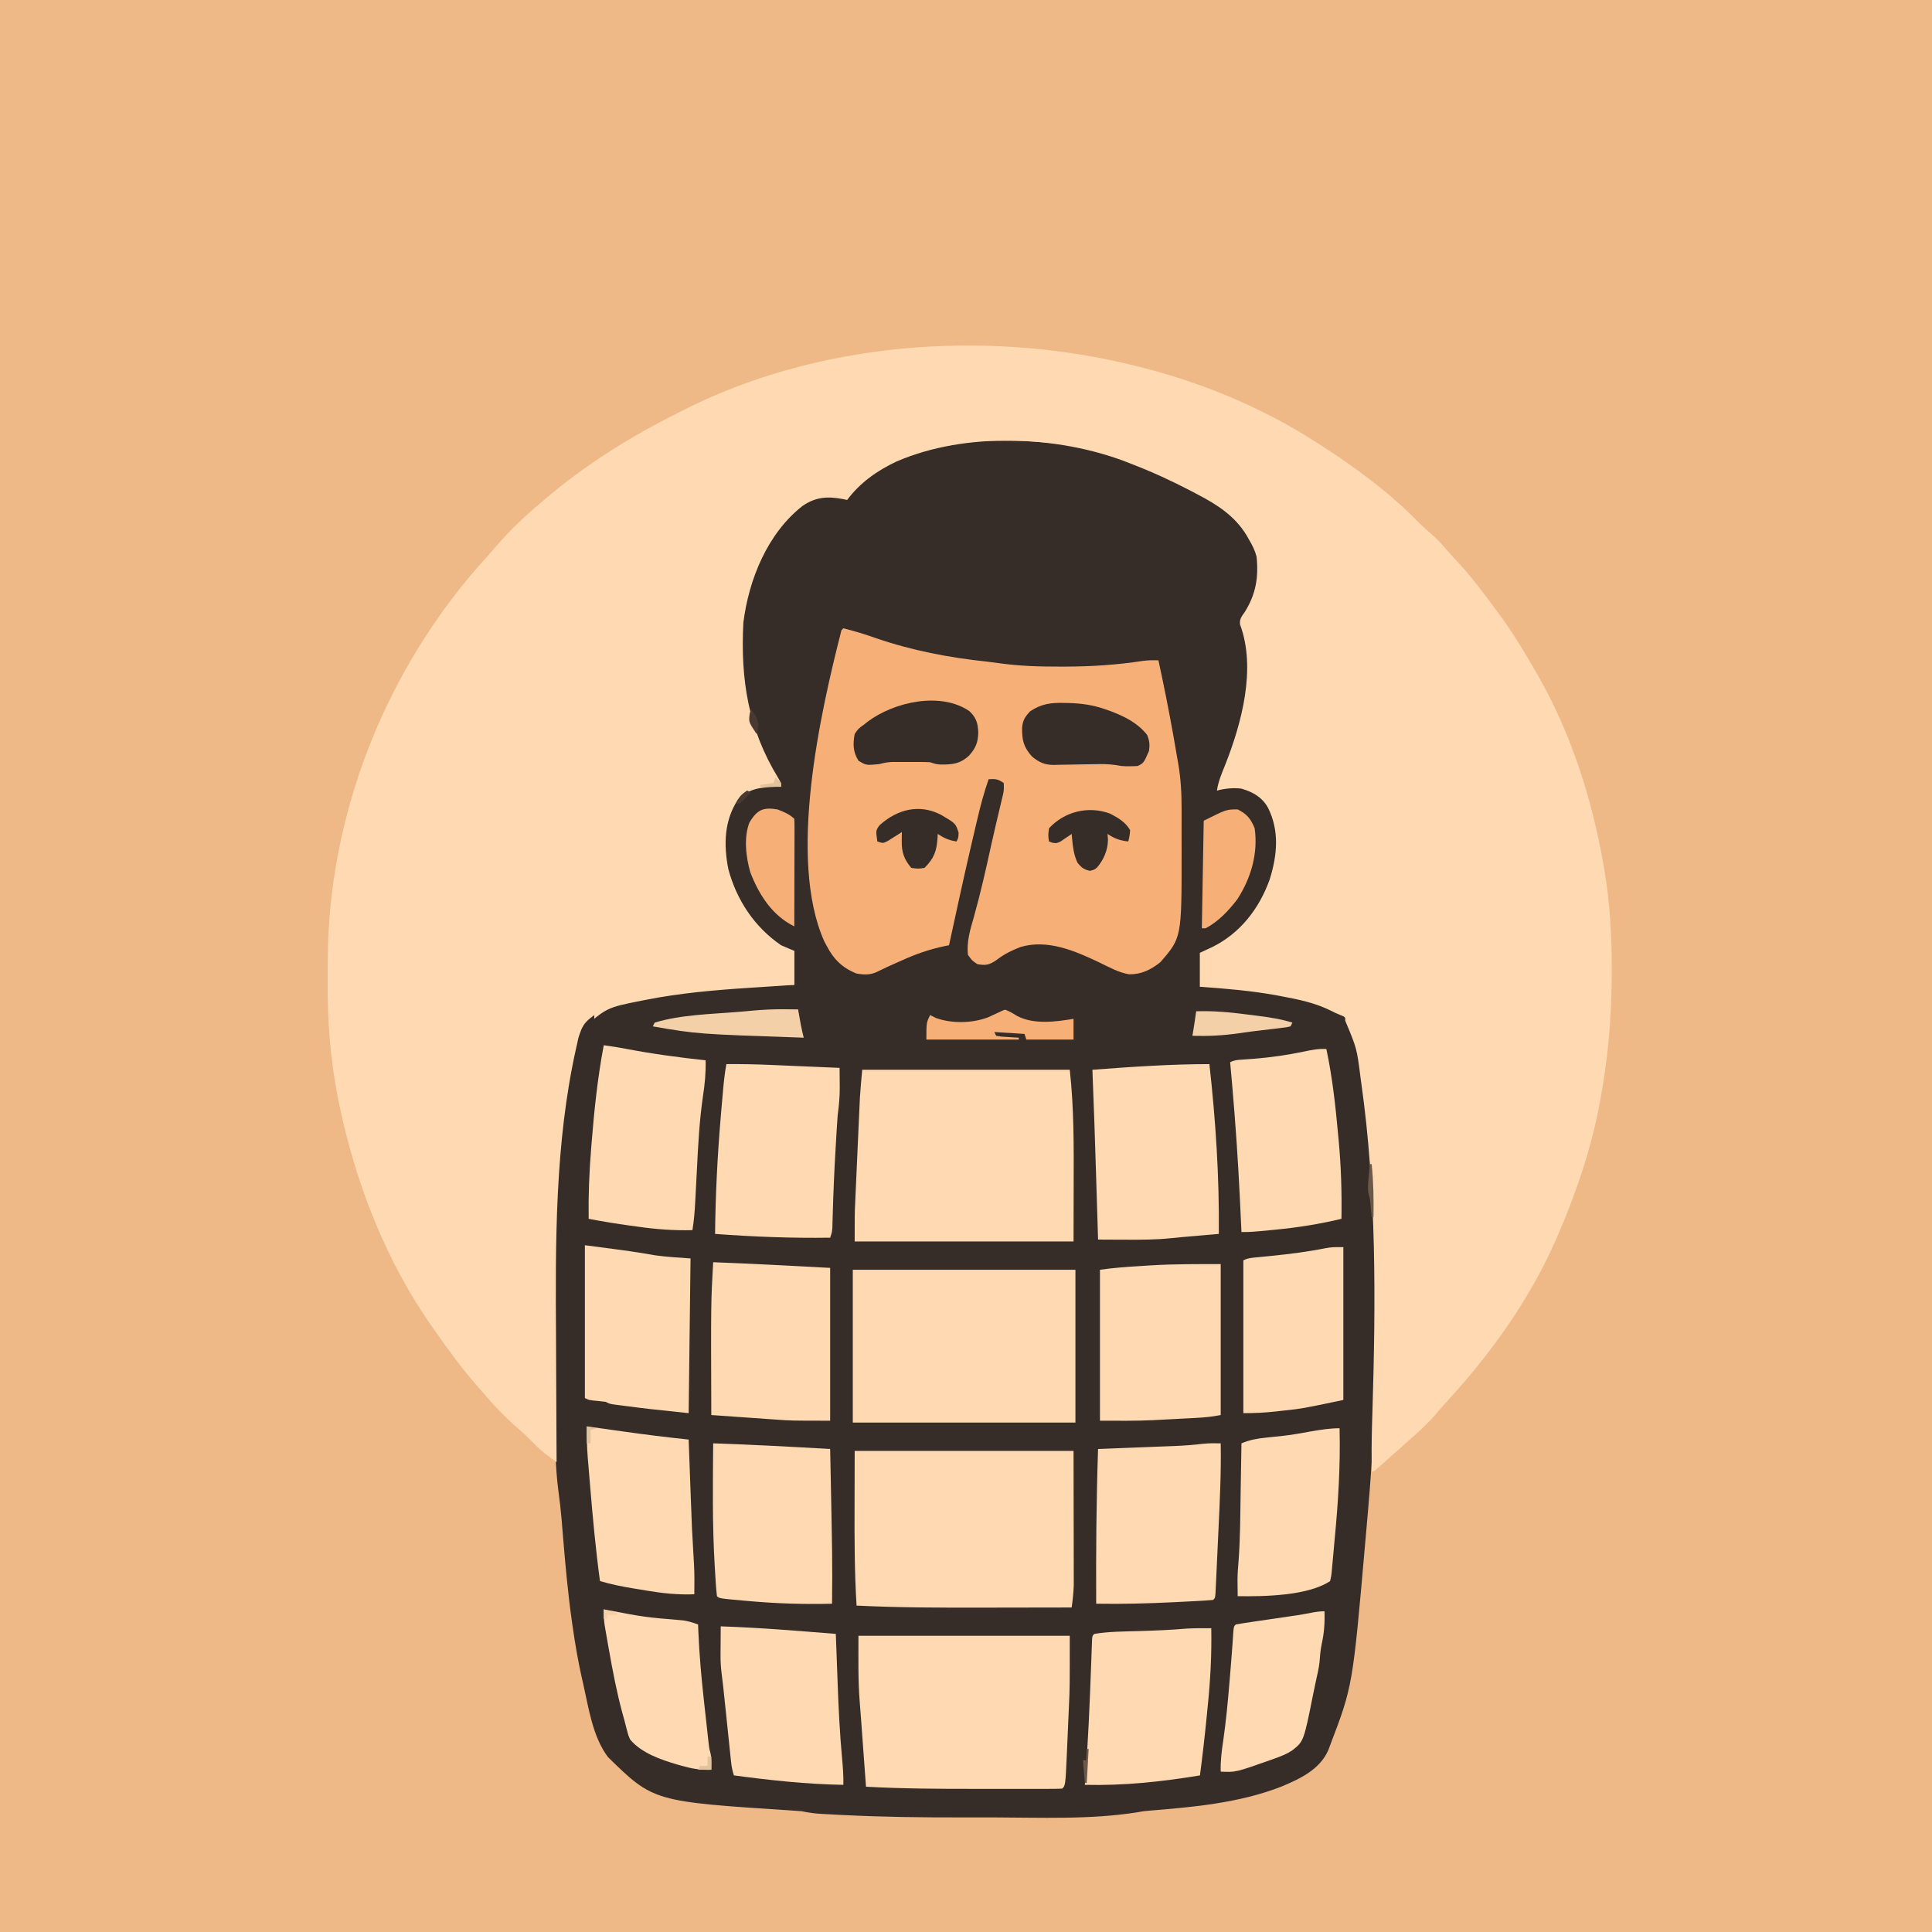
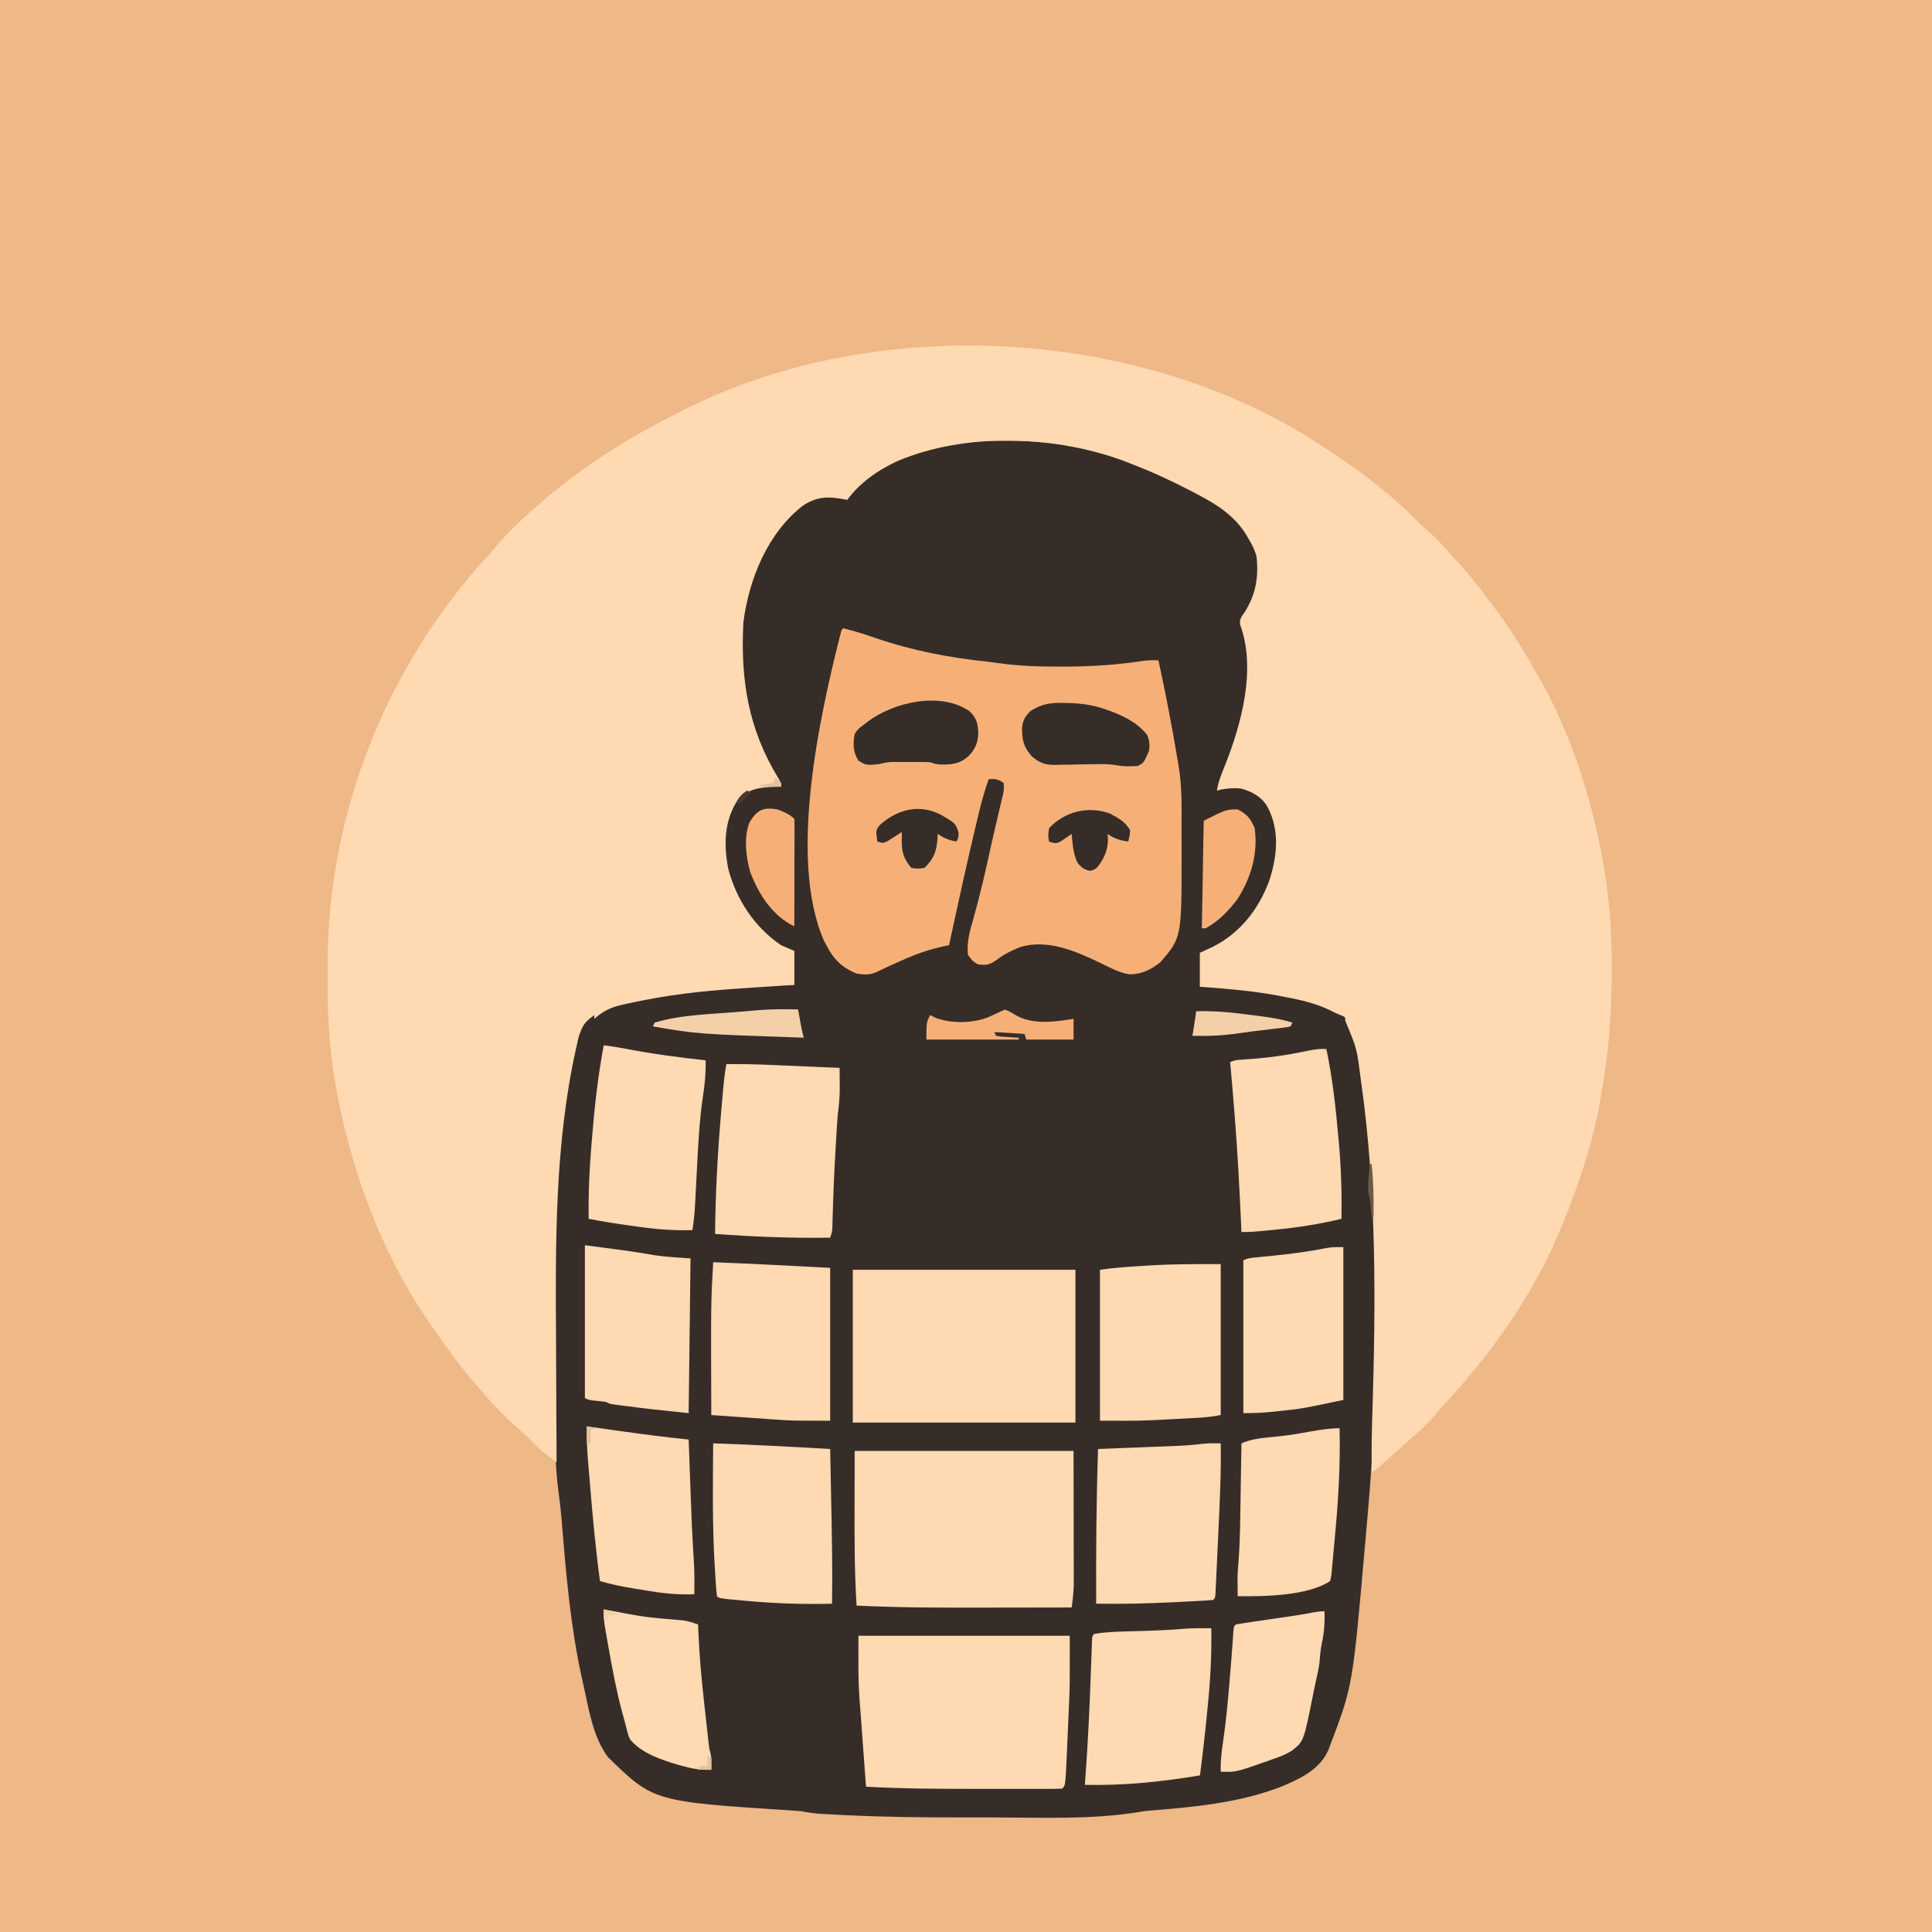
<svg xmlns="http://www.w3.org/2000/svg" version="1.1" width="1024" height="1024">
  <path d="M0 0 C337.92 0 675.84 0 1024 0 C1024 337.92 1024 675.84 1024 1024 C686.08 1024 348.16 1024 0 1024 C0 686.08 0 348.16 0 0 Z " fill="#EEB887" transform="translate(0,0)" />
  <path d="M0 0 C0.803 0.001 1.606 0.002 2.433 0.004 C42.862 0.168 93.068 12.575 122.977 41.793 C131.077 50.993 134.76 59.453 134.566 71.703 C133.938 79.001 131.901 85.452 127.312 91.188 C125.445 93.961 125.216 95.079 125.602 98.461 C126.029 100.304 126.458 102.146 126.913 103.983 C130.652 119.76 128.186 135.893 124.25 151.375 C124.063 152.117 123.876 152.86 123.683 153.625 C120.838 164.612 116.766 174.977 112.25 185.375 C112.998 185.053 113.745 184.73 114.516 184.398 C119.939 182.368 124.602 182.869 129.875 184.938 C136.426 188.185 139.814 192.776 142.625 199.438 C147.281 213.778 143.273 228.396 137.062 241.625 C130.108 254.734 119.725 266.633 105.25 271.375 C104.59 271.375 103.93 271.375 103.25 271.375 C103.25 277.315 103.25 283.255 103.25 289.375 C105.632 289.313 105.632 289.313 108.062 289.25 C128.88 289.299 152.103 291.981 171.25 300.375 C172.571 300.909 172.571 300.909 173.918 301.453 C179.406 303.996 181.759 307.032 184.277 312.484 C202.394 366.325 196.642 433.685 196.25 489.375 C196.244 490.34 196.238 491.305 196.231 492.3 C196.033 520.55 194.02 548.572 191.49 576.703 C191.273 579.117 191.061 581.532 190.851 583.948 C184.197 660.092 184.197 660.092 172.25 691.375 C171.796 692.601 171.796 692.601 171.332 693.852 C166.853 704.295 156.207 709.215 146.25 713.375 C124.046 721.983 99.913 724.171 76.364 726.065 C73.291 726.333 73.291 726.333 70.439 726.861 C45.146 730.935 18.515 729.692 -7.003 729.636 C-12.184 729.624 -17.365 729.631 -22.546 729.643 C-43.377 729.682 -64.161 729.452 -84.969 728.422 C-85.846 728.379 -86.724 728.336 -87.628 728.291 C-90.085 728.168 -92.542 728.037 -94.998 727.901 C-96.073 727.845 -96.073 727.845 -97.17 727.787 C-100.782 727.574 -104.219 727.157 -107.75 726.375 C-109.501 726.214 -111.256 726.084 -113.012 725.98 C-186.398 721.242 -186.398 721.242 -210.5 697.688 C-218.726 686.766 -220.78 671.373 -223.75 658.375 C-224.001 657.276 -224.252 656.178 -224.511 655.046 C-226.439 646.351 -227.928 637.627 -229.188 628.812 C-229.293 628.086 -229.398 627.359 -229.506 626.611 C-231.722 611.131 -233.128 595.59 -234.406 580.008 C-234.556 578.189 -234.706 576.37 -234.855 574.551 C-234.928 573.666 -235 572.781 -235.075 571.87 C-235.509 566.712 -236.091 561.608 -236.801 556.48 C-237.609 550.275 -238.036 544.118 -238.294 537.867 C-238.337 536.864 -238.379 535.862 -238.422 534.829 C-238.859 523.688 -238.95 512.551 -238.988 501.402 C-238.993 500.307 -238.998 499.211 -239.003 498.082 C-239.039 489.826 -239.055 481.569 -239.062 473.312 C-239.064 472.103 -239.065 470.893 -239.066 469.647 C-239.095 434.074 -238.946 398.746 -234.75 363.375 C-234.651 362.512 -234.552 361.648 -234.45 360.758 C-229.071 313.864 -229.071 313.864 -221.188 306.062 C-219.082 304.617 -219.082 304.617 -216.75 303.375 C-215.908 302.924 -215.066 302.473 -214.199 302.008 C-192.533 291.879 -164.218 290.29 -140.598 289.551 C-137.291 289.4 -134.092 289.032 -130.814 288.591 C-127.13 288.205 -123.45 288.271 -119.75 288.312 C-117.11 288.333 -114.47 288.354 -111.75 288.375 C-111.75 282.435 -111.75 276.495 -111.75 270.375 C-113.4 270.045 -115.05 269.715 -116.75 269.375 C-132.525 259.627 -143.449 244.503 -147.75 226.375 C-149.911 215.476 -150.206 204.282 -144.75 194.375 C-144.173 193.282 -143.595 192.189 -143 191.062 C-139.96 187.432 -137.266 184.96 -132.75 183.375 C-128.05 182.976 -123.453 183.078 -118.75 183.375 C-119.33 182.394 -119.91 181.413 -120.508 180.402 C-132.44 159.915 -140.142 138.56 -140.066 114.642 C-140.063 112.575 -140.086 110.51 -140.111 108.443 C-140.154 99.45 -139.019 91.101 -136.75 82.375 C-136.46 81.257 -136.17 80.14 -135.871 78.988 C-130.997 60.975 -120.439 41.525 -104.375 31.312 C-98.674 28.402 -92.233 28.353 -86.141 30.141 C-84.957 30.257 -84.957 30.257 -83.75 30.375 C-81.841 28.82 -81.841 28.82 -80.25 26.5 C-65.58 8.835 -41.75 2.928 -19.848 0.562 C-13.249 -0.027 -6.621 -0.019 0 0 Z " fill="#362D29" transform="translate(532.75,233.625)" />
  <path d="M0 0 C1.037 0.246 2.074 0.492 3.143 0.745 C36.883 8.909 69.705 22.243 99 41 C99.716 41.456 100.432 41.911 101.17 42.38 C120.06 54.473 138.574 68.041 154.207 84.207 C156.081 86.081 158.042 87.787 160.062 89.5 C163.398 92.376 166.268 95.441 169.109 98.801 C171.213 101.248 173.417 103.584 175.625 105.938 C182.267 113.225 188.123 121.092 194 129 C194.449 129.597 194.898 130.194 195.36 130.809 C203.043 141.049 209.615 151.913 216 163 C216.379 163.656 216.758 164.312 217.148 164.987 C234.738 195.752 245.717 230.168 251.812 264.938 C252.007 266.048 252.202 267.159 252.403 268.303 C255.324 285.965 256.351 303.431 256.25 321.312 C256.245 322.792 256.245 322.792 256.241 324.302 C256.157 346.976 254.22 368.707 250 391 C249.853 391.781 249.707 392.562 249.556 393.367 C245.061 416.701 237.399 439.22 228 461 C227.49 462.186 227.49 462.186 226.97 463.396 C212.823 495.84 192.127 524.593 168.258 550.52 C166.326 552.642 164.47 554.803 162.625 557 C157.879 562.463 152.391 567.191 147 572 C146.178 572.737 145.355 573.475 144.508 574.234 C142.346 576.165 140.174 578.083 138 580 C137.242 580.675 136.484 581.351 135.703 582.047 C134.976 582.691 134.249 583.336 133.5 584 C132.525 584.866 132.525 584.866 131.531 585.75 C130 587 130 587 129 587 C128.952 578.527 128.955 570.063 129.219 561.594 C129.241 560.876 129.263 560.159 129.286 559.419 C129.333 557.907 129.381 556.395 129.428 554.883 C131.183 496.961 131.623 438.491 123.5 381 C123.398 380.275 123.297 379.549 123.192 378.802 C121.179 362.724 121.179 362.724 115 348 C115 347.34 115 346.68 115 346 C114.272 345.719 113.543 345.438 112.793 345.148 C110 344 110 344 107.738 342.852 C99.196 338.532 90.335 336.744 81 335 C79.87 334.787 79.87 334.787 78.718 334.57 C65.232 332.096 51.664 330.99 38 330 C38 324.06 38 318.12 38 312 C40.124 311.01 42.249 310.02 44.438 309 C59.342 301.663 69.451 288.602 75 273 C78.996 260.235 80.201 247.219 74 235 C70.836 229.428 66.007 226.755 60 225 C55.578 224.438 51.318 224.92 47 226 C47.711 221.215 49.505 217.013 51.312 212.562 C60.055 190.464 67.954 161.421 59.262 138.012 C58.878 135.062 60.095 133.794 61.75 131.375 C67.617 122.015 69.152 113.025 68 102 C67.107 98.669 65.777 95.944 64 93 C63.576 92.252 63.152 91.505 62.715 90.734 C56.426 80.434 47.256 74.546 36.75 69.062 C35.608 68.459 34.467 67.856 33.29 67.234 C23.081 61.91 12.741 57.145 2 53 C1.173 52.674 0.346 52.348 -0.506 52.013 C-37.16 37.813 -86.081 35.767 -122.715 51.562 C-133.04 56.406 -142.148 62.786 -149 72 C-150.077 71.766 -150.077 71.766 -151.176 71.527 C-159.402 69.991 -165.56 70.332 -172.594 75.117 C-191.188 89.666 -201.102 114 -204 137 C-205.557 167.185 -201.466 193.295 -185.469 219.445 C-184 222 -184 222 -184 224 C-184.906 224.003 -185.812 224.005 -186.746 224.008 C-194.877 224.266 -201.221 224.878 -207 231 C-214.216 242.041 -214.474 254.829 -212 267.5 C-207.649 284.001 -198.107 298.35 -184 308 C-180.535 309.485 -180.535 309.485 -177 311 C-177 316.94 -177 322.88 -177 329 C-178.239 329.08 -179.477 329.161 -180.753 329.244 C-185.439 329.549 -190.125 329.86 -194.81 330.172 C-196.821 330.305 -198.832 330.437 -200.843 330.567 C-219.392 331.771 -237.752 333.358 -256 337 C-256.726 337.142 -257.453 337.283 -258.201 337.429 C-276.448 341.057 -276.448 341.057 -290 353 C-291.36 356.564 -291.36 356.564 -292.156 360.43 C-292.317 361.13 -292.478 361.829 -292.643 362.551 C-303.919 412.954 -303.628 465.733 -303.288 517.117 C-303.242 524.223 -303.221 531.329 -303.201 538.435 C-303.16 552.957 -303.091 567.479 -303 582 C-304.288 581.045 -305.574 580.088 -306.859 579.131 C-307.576 578.598 -308.292 578.065 -309.03 577.517 C-311.203 575.844 -313.115 574.053 -315 572.062 C-317.556 569.432 -320.15 566.947 -322.938 564.562 C-330.229 558.272 -336.766 551.324 -343 544 C-343.799 543.09 -344.598 542.18 -345.422 541.242 C-353.242 532.271 -360.174 522.741 -367 513 C-367.442 512.379 -367.884 511.759 -368.339 511.119 C-393.295 476 -409.623 434.055 -418.25 392.062 C-418.484 390.934 -418.719 389.806 -418.96 388.644 C-422.917 368.395 -424.483 348.274 -424.336 327.659 C-424.312 324.106 -424.316 320.553 -424.322 317 C-424.23 238.154 -393.15 160.49 -340.109 102.328 C-338.243 100.268 -336.429 98.176 -334.625 96.062 C-327.693 88.117 -320.064 80.785 -312 74 C-310.766 72.933 -310.766 72.933 -309.508 71.844 C-287.891 53.4 -264.357 38.705 -239 26 C-238.277 25.629 -237.554 25.258 -236.809 24.876 C-165.712 -11.552 -77.084 -18.427 0 0 Z " fill="#FED9B2" transform="translate(598,193)" />
  <path d="M0 0 C5.876 1.503 11.604 3.2 17.312 5.25 C36.18 11.757 56.278 15.605 76.085 17.668 C78.234 17.913 80.378 18.198 82.519 18.506 C93.354 20.031 104.003 20.353 114.938 20.312 C116.276 20.312 116.276 20.312 117.642 20.312 C131.566 20.295 145.045 19.403 158.822 17.281 C161.561 16.928 164.243 16.89 167 17 C169.776 29.858 172.379 42.737 174.688 55.688 C174.889 56.819 175.091 57.95 175.3 59.116 C175.88 62.409 176.454 65.701 177 69 C177.167 69.933 177.333 70.866 177.505 71.827 C178.853 79.788 179.294 87.477 179.266 95.543 C179.268 96.791 179.269 98.04 179.271 99.326 C179.273 101.951 179.269 104.575 179.261 107.199 C179.25 111.16 179.261 115.12 179.273 119.08 C179.298 163.987 179.298 163.987 168 177 C163.022 180.96 157.998 183.485 151.498 183.397 C145.917 182.51 140.862 179.615 135.812 177.188 C122.985 171.045 108.212 164.645 93.828 168.949 C89.208 170.771 85.106 172.751 81.188 175.812 C77.362 178.438 75.545 178.842 71 178 C68.062 176 68.062 176 66 173 C65.337 165.952 67.169 159.918 69.125 153.188 C72.624 140.692 75.496 128.124 78.24 115.445 C79.805 108.353 81.486 101.287 83.172 94.223 C83.412 93.202 83.651 92.181 83.898 91.129 C84.218 89.784 84.218 89.784 84.544 88.412 C85.124 85.754 85.124 85.754 85 82 C81.772 79.848 80.716 79.799 77 80 C74.611 86.821 72.772 93.654 71.125 100.688 C70.734 102.338 70.734 102.338 70.336 104.021 C69.551 107.346 68.774 110.673 68 114 C67.786 114.92 67.572 115.84 67.351 116.788 C63.403 133.822 59.718 150.915 56 168 C54.802 168.237 54.802 168.237 53.58 168.478 C45.554 170.18 38.389 172.661 30.938 176.062 C29.43 176.732 29.43 176.732 27.893 177.416 C22.812 179.678 22.812 179.678 17.815 182.117 C14.274 183.84 10.819 183.661 7 183 C-0.676 179.964 -5.295 175.259 -9 168 C-9.584 166.904 -9.584 166.904 -10.18 165.785 C-29.567 122.129 -12.35 45.317 -1 1 C-0.67 0.67 -0.34 0.34 0 0 Z " fill="#F6B077" transform="translate(447,333)" />
-   <path d="M0 0 C36.3 0 72.6 0 110 0 C112.286 20.572 112.125 41.137 112.062 61.812 C112.042 71.444 112.021 81.076 112 91 C73.72 91 35.44 91 -4 91 C-4 76.372 -4 76.372 -3.74 70.548 C-3.655 68.591 -3.655 68.591 -3.568 66.594 C-3.505 65.216 -3.442 63.839 -3.379 62.461 C-3.314 61.004 -3.249 59.546 -3.184 58.089 C-3.049 55.059 -2.912 52.028 -2.773 48.998 C-2.597 45.145 -2.426 41.291 -2.256 37.437 C-2.123 34.436 -1.987 31.435 -1.851 28.434 C-1.787 27.014 -1.724 25.594 -1.661 24.174 C-1.573 22.18 -1.481 20.186 -1.389 18.193 C-1.338 17.066 -1.287 15.94 -1.234 14.779 C-0.928 9.845 -0.448 4.923 0 0 Z " fill="#FED9B2" transform="translate(457,567)" />
  <path d="M0 0 C38.28 0 76.56 0 116 0 C116.021 12.21 116.041 24.42 116.062 37 C116.072 40.843 116.081 44.685 116.09 48.645 C116.095 53.369 116.095 53.369 116.095 55.587 C116.097 57.123 116.1 58.658 116.106 60.194 C116.113 62.531 116.114 64.869 116.114 67.207 C116.116 68.522 116.118 69.836 116.12 71.191 C115.994 75.202 115.557 79.029 115 83 C104.271 83.023 93.541 83.041 82.812 83.052 C77.826 83.057 72.841 83.064 67.855 83.075 C45.547 83.126 23.287 83.088 1 82 C-0.097 64.392 -0.116 46.825 -0.062 29.188 C-0.042 19.556 -0.021 9.924 0 0 Z " fill="#FED9B2" transform="translate(453,769)" />
  <path d="M0 0 C38.94 0 77.88 0 118 0 C118 26.73 118 53.46 118 81 C79.06 81 40.12 81 0 81 C0 54.27 0 27.54 0 0 Z " fill="#FED9B2" transform="translate(452,673)" />
  <path d="M0 0 C36.96 0 73.92 0 112 0 C112 27.63 112 27.63 111.598 36.309 C111.556 37.297 111.514 38.284 111.47 39.302 C111.383 41.334 111.293 43.365 111.2 45.397 C111.06 48.489 110.929 51.581 110.799 54.674 C110.711 56.677 110.624 58.68 110.535 60.684 C110.477 62.043 110.477 62.043 110.418 63.43 C109.682 79.318 109.682 79.318 108 81 C105.667 81.1 103.364 81.136 101.031 81.129 C99.935 81.132 99.935 81.132 98.818 81.135 C96.378 81.139 93.939 81.136 91.5 81.133 C89.79 81.133 88.08 81.134 86.37 81.136 C82.762 81.137 79.154 81.135 75.545 81.13 C70.997 81.125 66.448 81.128 61.9 81.134 C42.577 81.155 23.3 81.054 4 80 C3.59 74.436 3.182 68.871 2.773 63.307 C2.635 61.421 2.496 59.535 2.357 57.649 C2.022 53.095 1.69 48.542 1.364 43.988 C1.152 41.042 0.925 38.1 0.679 35.157 C-0.256 23.35 0 11.992 0 0 Z " fill="#FED9B2" transform="translate(455,867)" />
-   <path d="M0 0 C3.356 29.955 5.285 59.85 5 90 C4.361 90.055 3.722 90.111 3.063 90.168 C0.105 90.424 -2.854 90.681 -5.812 90.938 C-6.817 91.025 -7.822 91.112 -8.857 91.201 C-9.86 91.288 -10.862 91.375 -11.895 91.465 C-12.801 91.543 -13.706 91.622 -14.64 91.703 C-16.521 91.869 -18.402 92.045 -20.279 92.254 C-28.419 93.11 -36.511 93.114 -44.688 93.062 C-46.083 93.057 -47.478 93.053 -48.873 93.049 C-52.249 93.037 -55.624 93.021 -59 93 C-59.023 92.256 -59.046 91.512 -59.069 90.745 C-59.289 83.601 -59.509 76.457 -59.73 69.313 C-59.844 65.644 -59.958 61.975 -60.07 58.305 C-60.636 39.867 -61.255 21.432 -62 3 C-41.374 1.457 -20.696 0 0 0 Z " fill="#FED9B2" transform="translate(641,564)" />
  <path d="M0 0 C7.905 -0.055 15.775 0.088 23.672 0.438 C24.72 0.482 25.769 0.526 26.849 0.572 C30.149 0.712 33.45 0.856 36.75 1 C39.008 1.097 41.266 1.193 43.523 1.289 C49.016 1.523 54.508 1.761 60 2 C60.027 4.667 60.047 7.333 60.062 10 C60.071 10.744 60.079 11.488 60.088 12.254 C60.11 17.271 59.674 22.029 59 27 C58.811 29.41 58.645 31.821 58.5 34.234 C58.44 35.237 58.44 35.237 58.378 36.259 C58.249 38.423 58.124 40.586 58 42.75 C57.956 43.491 57.913 44.232 57.868 44.995 C57.174 56.827 56.66 68.656 56.342 80.505 C56.31 81.585 56.279 82.665 56.246 83.777 C56.222 84.718 56.198 85.659 56.174 86.629 C56 89 56 89 55 92 C34.557 92.301 14.383 91.511 -6 90 C-5.77 69.303 -4.757 48.751 -3 28.125 C-2.91 27.066 -2.821 26.008 -2.728 24.917 C-2.469 21.884 -2.205 18.852 -1.938 15.82 C-1.858 14.915 -1.779 14.011 -1.698 13.078 C-1.298 8.679 -0.804 4.349 0 0 Z " fill="#FED9B2" transform="translate(385,564)" />
  <path d="M0 0 C0.284 15.571 -0.48 31.099 -1.227 46.647 C-1.406 50.37 -1.576 54.093 -1.744 57.817 C-1.876 60.7 -2.011 63.583 -2.149 66.466 C-2.213 67.841 -2.277 69.217 -2.339 70.592 C-2.425 72.494 -2.518 74.396 -2.611 76.297 C-2.688 77.918 -2.688 77.918 -2.766 79.571 C-3 82 -3 82 -4 83 C-6.612 83.233 -9.203 83.405 -11.82 83.535 C-12.623 83.578 -13.427 83.621 -14.254 83.666 C-16.877 83.804 -19.501 83.934 -22.125 84.062 C-23.009 84.107 -23.893 84.152 -24.803 84.198 C-38.552 84.891 -52.234 85.212 -66 85 C-66.122 57.646 -65.936 30.339 -65 3 C-64.109 2.966 -64.109 2.966 -63.2 2.931 C-56.987 2.691 -50.773 2.447 -44.559 2.2 C-42.244 2.109 -39.929 2.019 -37.614 1.93 C-34.275 1.801 -30.936 1.669 -27.598 1.535 C-26.572 1.497 -25.547 1.458 -24.49 1.418 C-19.309 1.207 -14.208 0.832 -9.061 0.204 C-6.027 -0.096 -3.047 -0.065 0 0 Z " fill="#FED9B2" transform="translate(647,765)" />
  <path d="M0 0 C0 26.4 0 52.8 0 80 C-4.489 80.898 -8.768 81.306 -13.316 81.535 C-14.533 81.6 -14.533 81.6 -15.774 81.665 C-17.497 81.755 -19.219 81.844 -20.941 81.93 C-23.502 82.059 -26.063 82.198 -28.623 82.338 C-30.312 82.425 -32.002 82.512 -33.691 82.598 C-34.426 82.638 -35.16 82.679 -35.916 82.721 C-45.291 83.173 -54.582 83 -64 83 C-64 56.6 -64 30.2 -64 3 C-57.062 2.009 -50.194 1.484 -43.209 1.07 C-41.061 0.941 -38.913 0.802 -36.766 0.662 C-24.445 -0.077 -12.414 0 0 0 Z " fill="#FED9B2" transform="translate(647,670)" />
  <path d="M0 0 C20.681 0.784 41.329 1.912 62 3 C62 29.73 62 56.46 62 84 C41.313 84 41.313 84 32.398 83.344 C31.425 83.277 30.452 83.211 29.449 83.142 C26.424 82.934 23.399 82.717 20.375 82.5 C18.289 82.355 16.203 82.21 14.117 82.066 C9.078 81.717 4.039 81.361 -1 81 C-1.214 21.453 -1.214 21.453 0 0 Z " fill="#FED9B2" transform="translate(378,669)" />
  <path d="M0 0 C20.686 0.691 41.339 1.802 62 3 C63.21 62.332 63.21 62.332 63 85 C48.043 85.385 33.327 84.904 18.438 83.562 C17.293 83.461 17.293 83.461 16.126 83.358 C3.199 82.199 3.199 82.199 2 81 C1.44 76.312 1.22 71.587 0.938 66.875 C0.893 66.148 0.848 65.421 0.802 64.673 C-0.488 43.139 -0.181 21.561 0 0 Z " fill="#FED9B2" transform="translate(378,765)" />
  <path d="M0 0 C3.898 0.518 7.756 1.124 11.617 1.867 C25.682 4.572 39.764 6.45 54 8 C54.146 14.476 53.605 20.491 52.602 26.879 C50.703 39.855 50.028 52.849 49.375 65.938 C49.194 69.427 49.011 72.916 48.824 76.405 C48.71 78.551 48.6 80.697 48.494 82.843 C48.229 87.954 47.83 92.949 47 98 C37.063 98.259 27.654 97.54 17.812 96.125 C16.537 95.951 15.261 95.777 13.947 95.598 C6.595 94.578 -0.711 93.403 -8 92 C-8.176 79.552 -7.702 67.28 -6.688 54.875 C-6.621 54.032 -6.554 53.188 -6.485 52.319 C-5.09 34.758 -3.276 17.32 0 0 Z " fill="#FED9B2" transform="translate(320,554)" />
  <path d="M0 0 C0.901 0.002 1.801 0.003 2.729 0.005 C3.415 0.007 4.102 0.009 4.809 0.011 C5.061 13.896 4.358 27.454 2.934 41.261 C2.757 43.058 2.582 44.855 2.407 46.652 C1.374 57.128 0.176 67.574 -1.191 78.011 C-21.427 81.369 -41.659 83.514 -62.191 83.011 C-62.141 82.359 -62.091 81.707 -62.039 81.035 C-60.51 60.707 -59.617 40.377 -58.889 20.006 C-58.849 18.955 -58.81 17.905 -58.77 16.823 C-58.695 14.825 -58.624 12.827 -58.558 10.829 C-58.524 9.944 -58.491 9.059 -58.456 8.147 C-58.429 7.369 -58.402 6.591 -58.374 5.79 C-58.191 4.011 -58.191 4.011 -57.191 3.011 C-49.379 1.716 -41.336 1.745 -33.441 1.511 C-25.023 1.241 -16.636 0.95 -8.246 0.195 C-5.484 0.029 -2.766 -0.007 0 0 Z " fill="#FED9B2" transform="translate(637.191,862.989)" />
  <path d="M0 0 C3.211 15.081 4.859 30.226 6.25 45.562 C6.339 46.504 6.427 47.446 6.518 48.416 C7.812 62.306 8.233 76.052 8 90 C-3.586 92.781 -15.083 94.607 -26.938 95.75 C-27.604 95.815 -28.271 95.879 -28.958 95.946 C-39.962 97 -39.962 97 -45 97 C-45.045 95.993 -45.09 94.985 -45.136 93.947 C-46.012 74.506 -47.039 55.09 -48.562 35.688 C-48.626 34.873 -48.69 34.058 -48.756 33.218 C-49.447 24.474 -50.177 15.733 -51 7 C-48.686 5.843 -47.09 5.773 -44.512 5.605 C-43.587 5.539 -42.663 5.472 -41.71 5.404 C-40.713 5.332 -39.715 5.261 -38.688 5.188 C-29.556 4.48 -20.702 3.206 -11.741 1.321 C-7.76 0.488 -4.096 -0.251 0 0 Z " fill="#FED9B2" transform="translate(703,556)" />
-   <path d="M0 0 C20.379 0.671 40.68 2.368 61 4 C61.031 4.86 61.031 4.86 61.062 5.737 C61.283 11.839 61.512 17.942 61.745 24.044 C61.83 26.305 61.913 28.566 61.995 30.827 C62.47 44.014 63.141 57.144 64.346 70.287 C64.765 74.877 65.115 79.384 65 84 C45.456 83.688 26.349 81.582 7 79 C6.114 76.343 5.73 74.232 5.443 71.472 C5.298 70.1 5.298 70.1 5.15 68.699 C5.049 67.712 4.948 66.724 4.844 65.707 C4.737 64.687 4.629 63.667 4.519 62.616 C4.176 59.349 3.838 56.081 3.5 52.812 C3.161 49.562 2.822 46.312 2.481 43.062 C2.27 41.04 2.059 39.018 1.85 36.995 C1.421 32.874 0.978 28.759 0.434 24.651 C0.071 21.594 -0.117 18.697 -0.098 15.625 C-0.094 14.703 -0.091 13.782 -0.088 12.832 C-0.08 11.897 -0.071 10.963 -0.062 10 C-0.058 9.034 -0.053 8.069 -0.049 7.074 C-0.037 4.716 -0.021 2.358 0 0 Z " fill="#FED9B2" transform="translate(382,862)" />
  <path d="M0 0 C25.556 3.333 25.556 3.333 37.285 5.352 C43.489 6.205 49.753 6.554 56 7 C55.67 34.06 55.34 61.12 55 89 C32.711 86.654 32.711 86.654 23.438 85.438 C22.443 85.312 21.448 85.186 20.424 85.057 C19.478 84.934 18.533 84.81 17.559 84.684 C16.726 84.576 15.894 84.468 15.037 84.357 C13 84 13 84 11 83 C9.504 82.799 8.003 82.637 6.5 82.5 C2.222 82.111 2.222 82.111 0 81 C0 54.27 0 27.54 0 0 Z " fill="#FED9B2" transform="translate(310,660)" />
  <path d="M0 0 C0 26.73 0 53.46 0 81 C-21.977 85.627 -21.977 85.627 -32.688 86.75 C-33.775 86.875 -34.862 87 -35.982 87.129 C-41.757 87.767 -47.137 88 -53 88 C-53 61.27 -53 34.54 -53 7 C-50.404 5.702 -48.172 5.63 -45.277 5.352 C-44.106 5.235 -42.935 5.118 -41.729 4.997 C-40.478 4.874 -39.227 4.752 -37.938 4.625 C-28.299 3.646 -18.819 2.453 -9.32 0.551 C-6 0 -6 0 0 0 Z " fill="#FED9B2" transform="translate(712,661)" />
  <path d="M0 0 C0.996 0.141 1.993 0.282 3.019 0.427 C6.81 0.963 10.601 1.495 14.392 2.026 C16.015 2.254 17.638 2.483 19.261 2.713 C30.821 4.349 42.389 5.772 54 7 C54.023 7.628 54.046 8.257 54.069 8.904 C54.31 15.525 54.554 22.145 54.8 28.765 C54.89 31.226 54.981 33.688 55.07 36.149 C55.726 54.453 55.726 54.453 56.812 72.734 C57.124 78.155 57.084 83.572 57 89 C48.226 89.354 39.867 88.446 31.235 86.974 C29.174 86.623 27.112 86.287 25.049 85.953 C18.911 84.94 12.96 83.791 7 82 C4.733 65.378 3.212 48.715 1.812 32 C1.722 30.935 1.632 29.869 1.539 28.772 C1.278 25.682 1.023 22.591 0.77 19.5 C0.692 18.576 0.614 17.651 0.533 16.699 C0.086 11.112 -0.07 5.605 0 0 Z " fill="#FED9B2" transform="translate(311,756)" />
  <path d="M0 0 C0.496 19.854 -0.725 39.312 -2.624 59.058 C-2.947 62.445 -3.248 65.833 -3.539 69.223 C-3.691 70.857 -3.844 72.491 -4 74.125 C-4.058 74.828 -4.117 75.532 -4.177 76.256 C-4.375 78.133 -4.375 78.133 -5 81 C-16.812 88.875 -40.213 89.221 -54 89 C-54.028 87.125 -54.047 85.25 -54.062 83.375 C-54.074 82.331 -54.086 81.287 -54.098 80.211 C-54.068 76.881 -53.81 73.599 -53.531 70.281 C-52.631 58.254 -52.63 46.18 -52.438 34.125 C-52.394 31.587 -52.351 29.049 -52.307 26.512 C-52.2 20.341 -52.099 14.171 -52 8 C-47.731 6.188 -43.762 5.457 -39.172 5 C-38.423 4.919 -37.675 4.838 -36.904 4.754 C-34.52 4.496 -32.135 4.247 -29.75 4 C-20.03 2.984 -9.605 0 0 0 Z " fill="#FED9B2" transform="translate(710,757)" />
  <path d="M0 0 C1.2 0.219 1.2 0.219 2.424 0.443 C21.667 4.116 21.667 4.116 41.152 5.762 C44.348 6.029 46.982 6.947 50 8 C50.043 9.165 50.086 10.331 50.131 11.531 C50.648 24.065 51.756 36.478 53.157 48.942 C53.506 52.052 53.845 55.163 54.184 58.273 C54.403 60.266 54.623 62.258 54.844 64.25 C54.945 65.173 55.046 66.096 55.15 67.046 C55.247 67.902 55.344 68.759 55.443 69.641 C55.527 70.389 55.611 71.137 55.697 71.907 C55.962 74.006 55.962 74.006 56.531 76.038 C57.243 79.018 57.059 81.952 57 85 C51.446 85.241 46.773 84.452 41.438 82.938 C40.657 82.718 39.876 82.498 39.072 82.272 C30.263 79.664 20.048 76.211 14 69 C13.129 67.125 13.129 67.125 12.562 65 C12.323 64.103 12.083 63.206 11.836 62.281 C11.56 61.198 11.284 60.116 11 59 C10.639 57.698 10.277 56.396 9.914 55.094 C6.872 43.865 4.711 32.509 2.688 21.062 C2.485 19.927 2.485 19.927 2.279 18.768 C1.892 16.587 1.513 14.405 1.137 12.223 C0.917 10.952 0.698 9.681 0.471 8.371 C0.072 5.514 -0.1 2.876 0 0 Z " fill="#FED9B2" transform="translate(320,853)" />
  <path d="M0 0 C0.233 6.08 -0.168 11.561 -1.496 17.496 C-2.15 20.747 -2.424 23.981 -2.656 27.285 C-3.056 30.445 -3.744 33.486 -4.456 36.589 C-4.983 38.925 -5.464 41.265 -5.93 43.613 C-11.002 69.019 -11.002 69.019 -17.278 73.875 C-20.146 75.749 -23.224 76.94 -26.438 78.062 C-27.127 78.311 -27.816 78.56 -28.527 78.817 C-47.133 85.385 -47.133 85.385 -55 85 C-55.156 79.435 -54.532 74.243 -53.688 68.75 C-52.198 58.508 -51.236 48.247 -50.375 37.938 C-50.313 37.194 -50.251 36.451 -50.187 35.685 C-49.671 29.488 -49.159 23.29 -48.728 17.086 C-48.645 15.904 -48.562 14.722 -48.477 13.504 C-48.408 12.462 -48.339 11.42 -48.268 10.346 C-48 8 -48 8 -47 7 C-44.111 6.494 -41.23 6.043 -38.328 5.625 C-37.016 5.431 -37.016 5.431 -35.678 5.233 C-32.869 4.818 -30.06 4.409 -27.25 4 C-24.455 3.59 -21.66 3.179 -18.865 2.767 C-17.123 2.511 -15.382 2.256 -13.639 2.002 C-9.157 1.346 -4.511 0 0 0 Z " fill="#FED9B2" transform="translate(702,854)" />
  <path d="M0 0 C1.322 0.021 1.322 0.021 2.67 0.042 C9.521 0.235 15.77 1.123 22.25 3.438 C23.276 3.801 24.302 4.165 25.359 4.539 C32.736 7.383 39.246 10.683 44.25 16.938 C45.52 20.111 45.726 22.037 45.25 25.438 C42.451 31.837 42.451 31.837 39.25 33.438 C37.836 33.534 36.417 33.567 35 33.562 C34.252 33.565 33.505 33.568 32.734 33.57 C30.25 33.438 30.25 33.438 27.597 32.927 C23.772 32.368 20.069 32.385 16.219 32.48 C14.671 32.503 13.122 32.524 11.574 32.545 C9.158 32.582 6.742 32.625 4.327 32.684 C1.978 32.739 -0.37 32.768 -2.719 32.793 C-3.435 32.817 -4.15 32.841 -4.888 32.865 C-10.007 32.892 -12.802 31.632 -16.75 28.438 C-21.282 23.415 -22.125 19.545 -22.02 12.941 C-21.607 9.112 -20.392 7.212 -17.75 4.438 C-12.007 0.557 -6.809 -0.181 0 0 Z " fill="#362D29" transform="translate(563.75,372.562)" />
  <path d="M0 0 C3.609 3.403 4.519 6.397 4.688 11.312 C4.589 16.558 3.333 19.553 -0.117 23.469 C-4.925 27.989 -9.212 28.382 -15.543 28.266 C-17.812 28.062 -17.812 28.062 -20.812 27.062 C-22.538 26.969 -24.268 26.932 -25.996 26.93 C-27.511 26.928 -27.511 26.928 -29.057 26.926 C-30.11 26.93 -31.164 26.934 -32.25 26.938 C-33.3 26.934 -34.35 26.93 -35.432 26.926 C-36.443 26.927 -37.454 26.928 -38.496 26.93 C-39.42 26.931 -40.343 26.932 -41.295 26.933 C-43.631 27.053 -45.565 27.457 -47.812 28.062 C-54.723 28.721 -54.723 28.721 -58.812 26.25 C-61.742 21.581 -61.795 17.43 -60.812 12.062 C-58.875 9.25 -58.875 9.25 -55.812 7.062 C-55.216 6.584 -54.619 6.106 -54.004 5.613 C-39.879 -4.987 -15.17 -10.45 0 0 Z " fill="#362D29" transform="translate(513.812,376.938)" />
  <path d="M0 0 C4.954 2.526 6.903 4.918 9 10 C10.876 23.363 7.066 36.4 -0.195 47.648 C-4.841 53.701 -10.19 59.429 -17 63 C-17.66 63 -18.32 63 -19 63 C-18.67 44.19 -18.34 25.38 -18 6 C-6 0 -6 0 0 0 Z " fill="#F6B077" transform="translate(656,429)" />
  <path d="M0 0 C3.188 1.193 6.559 2.559 9 5 C9.094 6.78 9.117 8.564 9.114 10.346 C9.113 11.487 9.113 12.628 9.113 13.804 C9.108 15.045 9.103 16.287 9.098 17.566 C9.096 18.83 9.095 20.094 9.093 21.396 C9.089 24.761 9.08 28.126 9.069 31.492 C9.058 34.923 9.054 38.355 9.049 41.787 C9.038 48.525 9.021 55.262 9 62 C-2.652 56.319 -9.772 45.191 -14.309 33.352 C-16.645 25.405 -17.882 14.723 -14.75 6.875 C-10.746 0.297 -7.632 -1.284 0 0 Z " fill="#F6B077" transform="translate(412,429)" />
  <path d="M0 0 C2.315 0.875 4.219 2.054 6.328 3.348 C15.161 7.895 26.548 6.374 36.078 4.785 C36.078 8.415 36.078 12.045 36.078 15.785 C27.828 15.785 19.578 15.785 11.078 15.785 C10.583 14.3 10.583 14.3 10.078 12.785 C4.798 12.455 -0.482 12.125 -5.922 11.785 C-5.427 12.775 -5.427 12.775 -4.922 13.785 C-2.106 14.254 -2.106 14.254 1.141 14.41 C2.245 14.485 3.35 14.56 4.488 14.637 C5.343 14.686 6.198 14.735 7.078 14.785 C7.078 15.115 7.078 15.445 7.078 15.785 C-9.092 15.785 -25.262 15.785 -41.922 15.785 C-41.922 6.785 -41.922 6.785 -39.922 2.785 C-38.952 3.28 -37.983 3.775 -36.984 4.285 C-28.583 7.415 -17.382 7.183 -9.047 3.91 C-0.593 -0.066 -0.593 -0.066 0 0 Z " fill="#F6B077" transform="translate(532.922,535.215)" />
  <path d="M0 0 C1.063 0.007 1.063 0.007 2.148 0.014 C3.849 0.025 5.55 0.043 7.25 0.062 C7.383 0.81 7.516 1.558 7.652 2.328 C7.917 3.805 7.917 3.805 8.188 5.312 C8.449 6.774 8.449 6.774 8.715 8.266 C9.154 10.561 9.672 12.8 10.25 15.062 C-46.14 13.133 -46.14 13.133 -69.75 9.062 C-69.42 8.403 -69.09 7.742 -68.75 7.062 C-54.681 2.817 -39.034 2.62 -24.448 1.378 C-22.099 1.177 -19.751 0.971 -17.403 0.757 C-11.583 0.236 -5.842 -0.074 0 0 Z " fill="#F4D0A9" transform="translate(415.75,534.938)" />
  <path d="M0 0 C7.486 4.429 7.486 4.429 9.062 9.25 C9 12 9 12 8 14 C4.042 13.435 1.334 12.191 -2 10 C-2.026 10.652 -2.052 11.305 -2.078 11.977 C-2.542 19.13 -3.876 22.876 -9 28 C-12.375 28.5 -12.375 28.5 -16 28 C-19.844 23.448 -21.139 19.67 -21.062 13.812 C-21.053 12.911 -21.044 12.01 -21.035 11.082 C-21.024 10.395 -21.012 9.708 -21 9 C-21.687 9.445 -22.374 9.889 -23.082 10.348 C-24.434 11.197 -24.434 11.197 -25.812 12.062 C-26.706 12.631 -27.599 13.199 -28.52 13.785 C-31 15 -31 15 -34 14 C-34.826 8.103 -34.826 8.103 -32.758 5.34 C-23.343 -3.142 -11.513 -6.136 0 0 Z " fill="#362D29" transform="translate(499,432)" />
  <path d="M0 0 C4.411 2.32 8.093 4.415 10.684 8.793 C10.371 12.043 10.371 12.043 9.684 14.793 C5.295 14.283 2.347 13.271 -1.316 10.793 C-1.193 12.247 -1.193 12.247 -1.066 13.73 C-1.055 19.13 -3.296 24.444 -6.805 28.523 C-8.316 29.793 -8.316 29.793 -10.691 30.355 C-13.795 29.69 -15.315 28.501 -17.246 25.992 C-19.532 21.295 -19.805 15.936 -20.316 10.793 C-21.113 11.352 -21.113 11.352 -21.926 11.922 C-22.632 12.395 -23.339 12.868 -24.066 13.355 C-24.763 13.831 -25.459 14.307 -26.176 14.797 C-28.316 15.793 -28.316 15.793 -30.582 15.445 C-31.154 15.23 -31.727 15.015 -32.316 14.793 C-32.816 11.668 -32.816 11.668 -32.316 7.793 C-24.004 -1.181 -11.483 -4.179 0 0 Z " fill="#362D29" transform="translate(588.316,431.207)" />
  <path d="M0 0 C8.848 -0.284 17.437 0.456 26.193 1.599 C28.326 1.877 30.461 2.14 32.596 2.402 C38.906 3.202 44.914 4.136 51 6 C50.67 6.66 50.34 7.32 50 8 C48.013 8.471 48.013 8.471 45.398 8.781 C44.441 8.9 43.483 9.019 42.496 9.141 C40.951 9.319 40.951 9.319 39.375 9.5 C37.259 9.756 35.143 10.013 33.027 10.27 C31.474 10.454 31.474 10.454 29.89 10.643 C27.463 10.943 25.047 11.273 22.629 11.637 C14.319 12.877 6.397 13.233 -2 13 C-1.847 12.09 -1.693 11.18 -1.535 10.242 C-0.973 6.834 -0.479 3.42 0 0 Z " fill="#F4D0A9" transform="translate(634,536)" />
  <path d="M0 0 C0.33 0 0.66 0 1 0 C1.993 9.359 2.107 18.604 2 28 C1.67 28 1.34 28 1 28 C0.939 27.325 0.879 26.649 0.816 25.953 C0.733 25.061 0.649 24.169 0.562 23.25 C0.481 22.368 0.4 21.487 0.316 20.578 C0.085 18.091 0.085 18.091 -0.562 16.125 C-1.217 12.946 -0.831 9.973 -0.562 6.75 C-0.461 5.487 -0.359 4.223 -0.254 2.922 C-0.17 1.958 -0.086 0.993 0 0 Z " fill="#6D5949" transform="translate(726,617)" />
-   <path d="M0 0 C2.532 2.532 3.119 4.546 4 8 C3.625 10.875 3.625 10.875 3 13 C-1.222 6.667 -1.222 6.667 -0.625 2.188 C-0.419 1.466 -0.212 0.744 0 0 Z " fill="#493933" transform="translate(398,376)" />
-   <path d="M0 0 C0.33 0 0.66 0 1 0 C0.67 5.94 0.34 11.88 0 18 C-0.33 18 -0.66 18 -1 18 C-1.33 14.04 -1.66 10.08 -2 6 C-1.34 6 -0.68 6 0 6 C0 4.02 0 2.04 0 0 Z " fill="#6D5949" transform="translate(576,927)" />
  <path d="M0 0 C0.66 0 1.32 0 2 0 C2 2.31 2 4.62 2 7 C-0.31 7 -2.62 7 -5 7 C-4.67 6.34 -4.34 5.68 -4 5 C-2.68 5 -1.36 5 0 5 C0 3.35 0 1.7 0 0 Z " fill="#E1C39E" transform="translate(375,931)" />
  <path d="M0 0 C2.475 0.495 2.475 0.495 5 1 C4.01 1.33 3.02 1.66 2 2 C2 4.31 2 6.62 2 9 C1.34 9 0.68 9 0 9 C0 6.03 0 3.06 0 0 Z " fill="#E1C39E" transform="translate(311,756)" />
  <path d="M0 0 C0 3 0 3 -2.375 5.688 C-5 8 -5 8 -7 8 C-5.509 4.205 -3.243 2.39 0 0 Z " fill="#362D29" transform="translate(315,538)" />
  <path d="M0 0 C1.5 1.375 1.5 1.375 3 3 C3 3.66 3 4.32 3 5 C-0.63 5 -4.26 5 -8 5 C-8 4.67 -8 4.34 -8 4 C-4.535 3.505 -4.535 3.505 -1 3 C-0.67 2.01 -0.34 1.02 0 0 Z " fill="#E1C39E" transform="translate(411,412)" />
  <path d="M0 0 C2.31 0.66 4.62 1.32 7 2 C7 2.33 7 2.66 7 3 C5.35 3 3.7 3 2 3 C2 3.66 2 4.32 2 5 C1.34 5 0.68 5 0 5 C0 3.35 0 1.7 0 0 Z " fill="#F4D0A9" transform="translate(320,853)" />
  <path d="M0 0 C0.66 0.33 1.32 0.66 2 1 C1.048 2.006 0.088 3.005 -0.875 4 C-1.409 4.557 -1.942 5.114 -2.492 5.688 C-4 7 -4 7 -6 7 C-4.607 3.633 -3.021 2.014 0 0 Z " fill="#493933" transform="translate(396,419)" />
</svg>